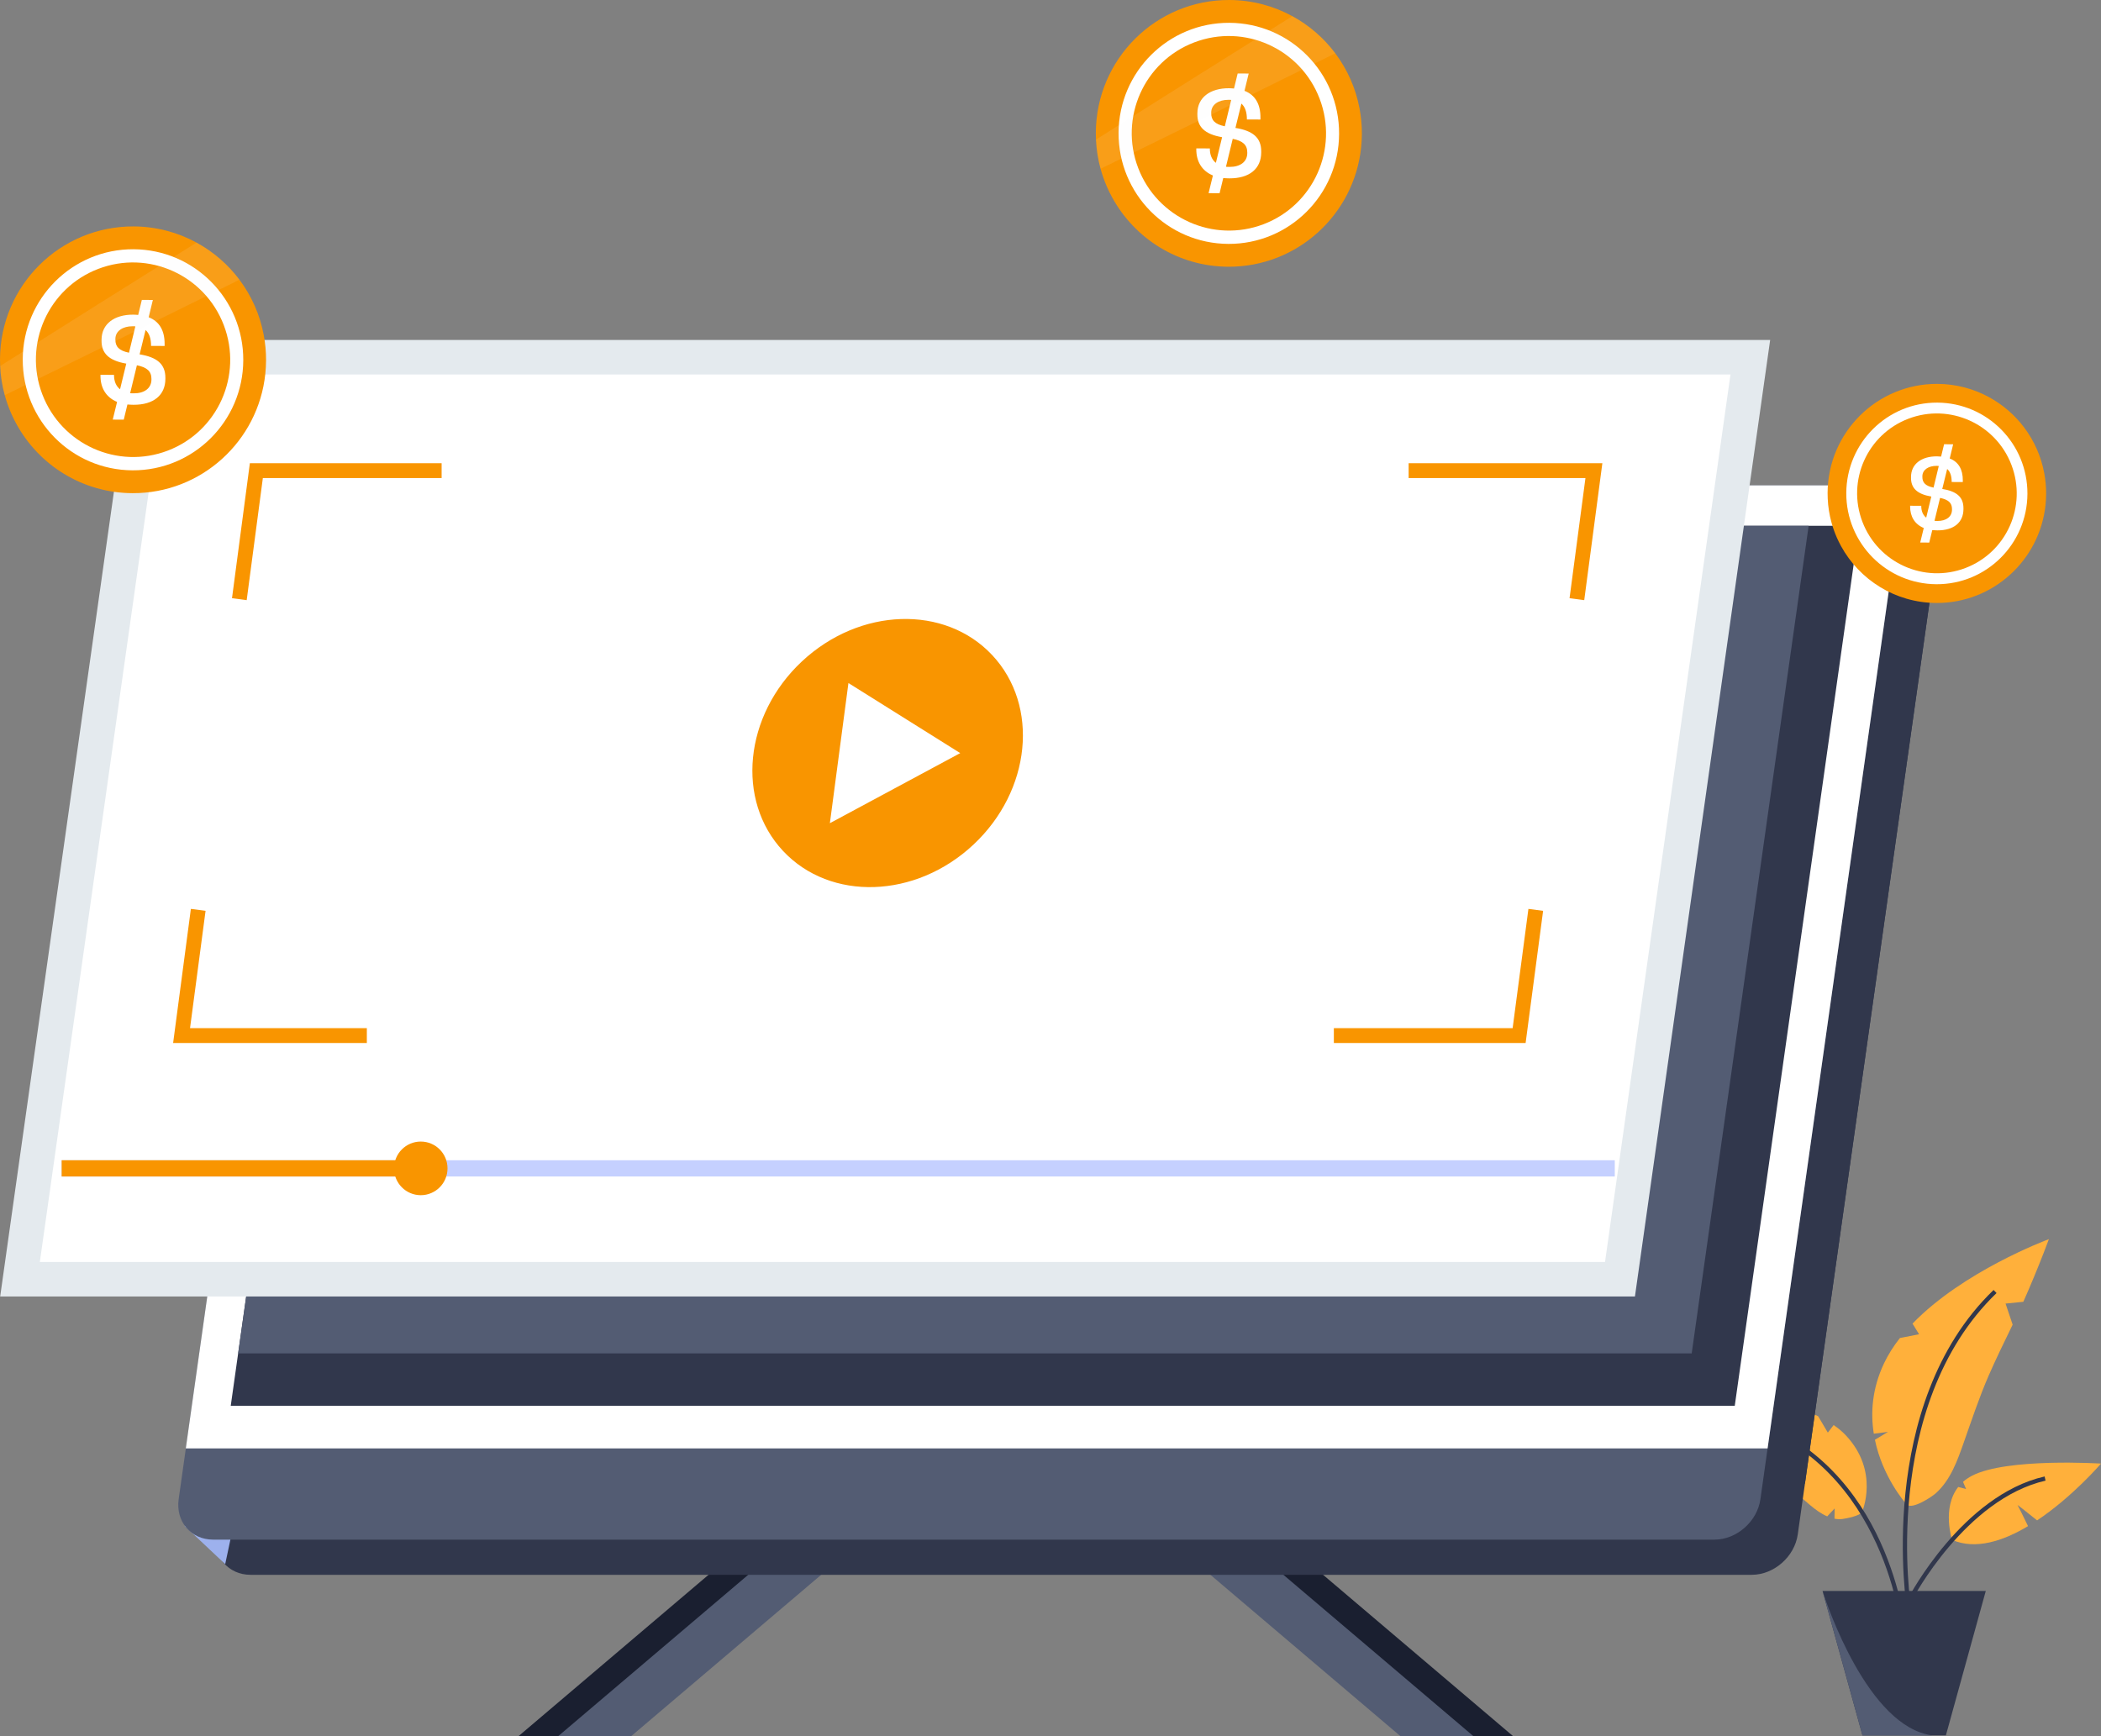
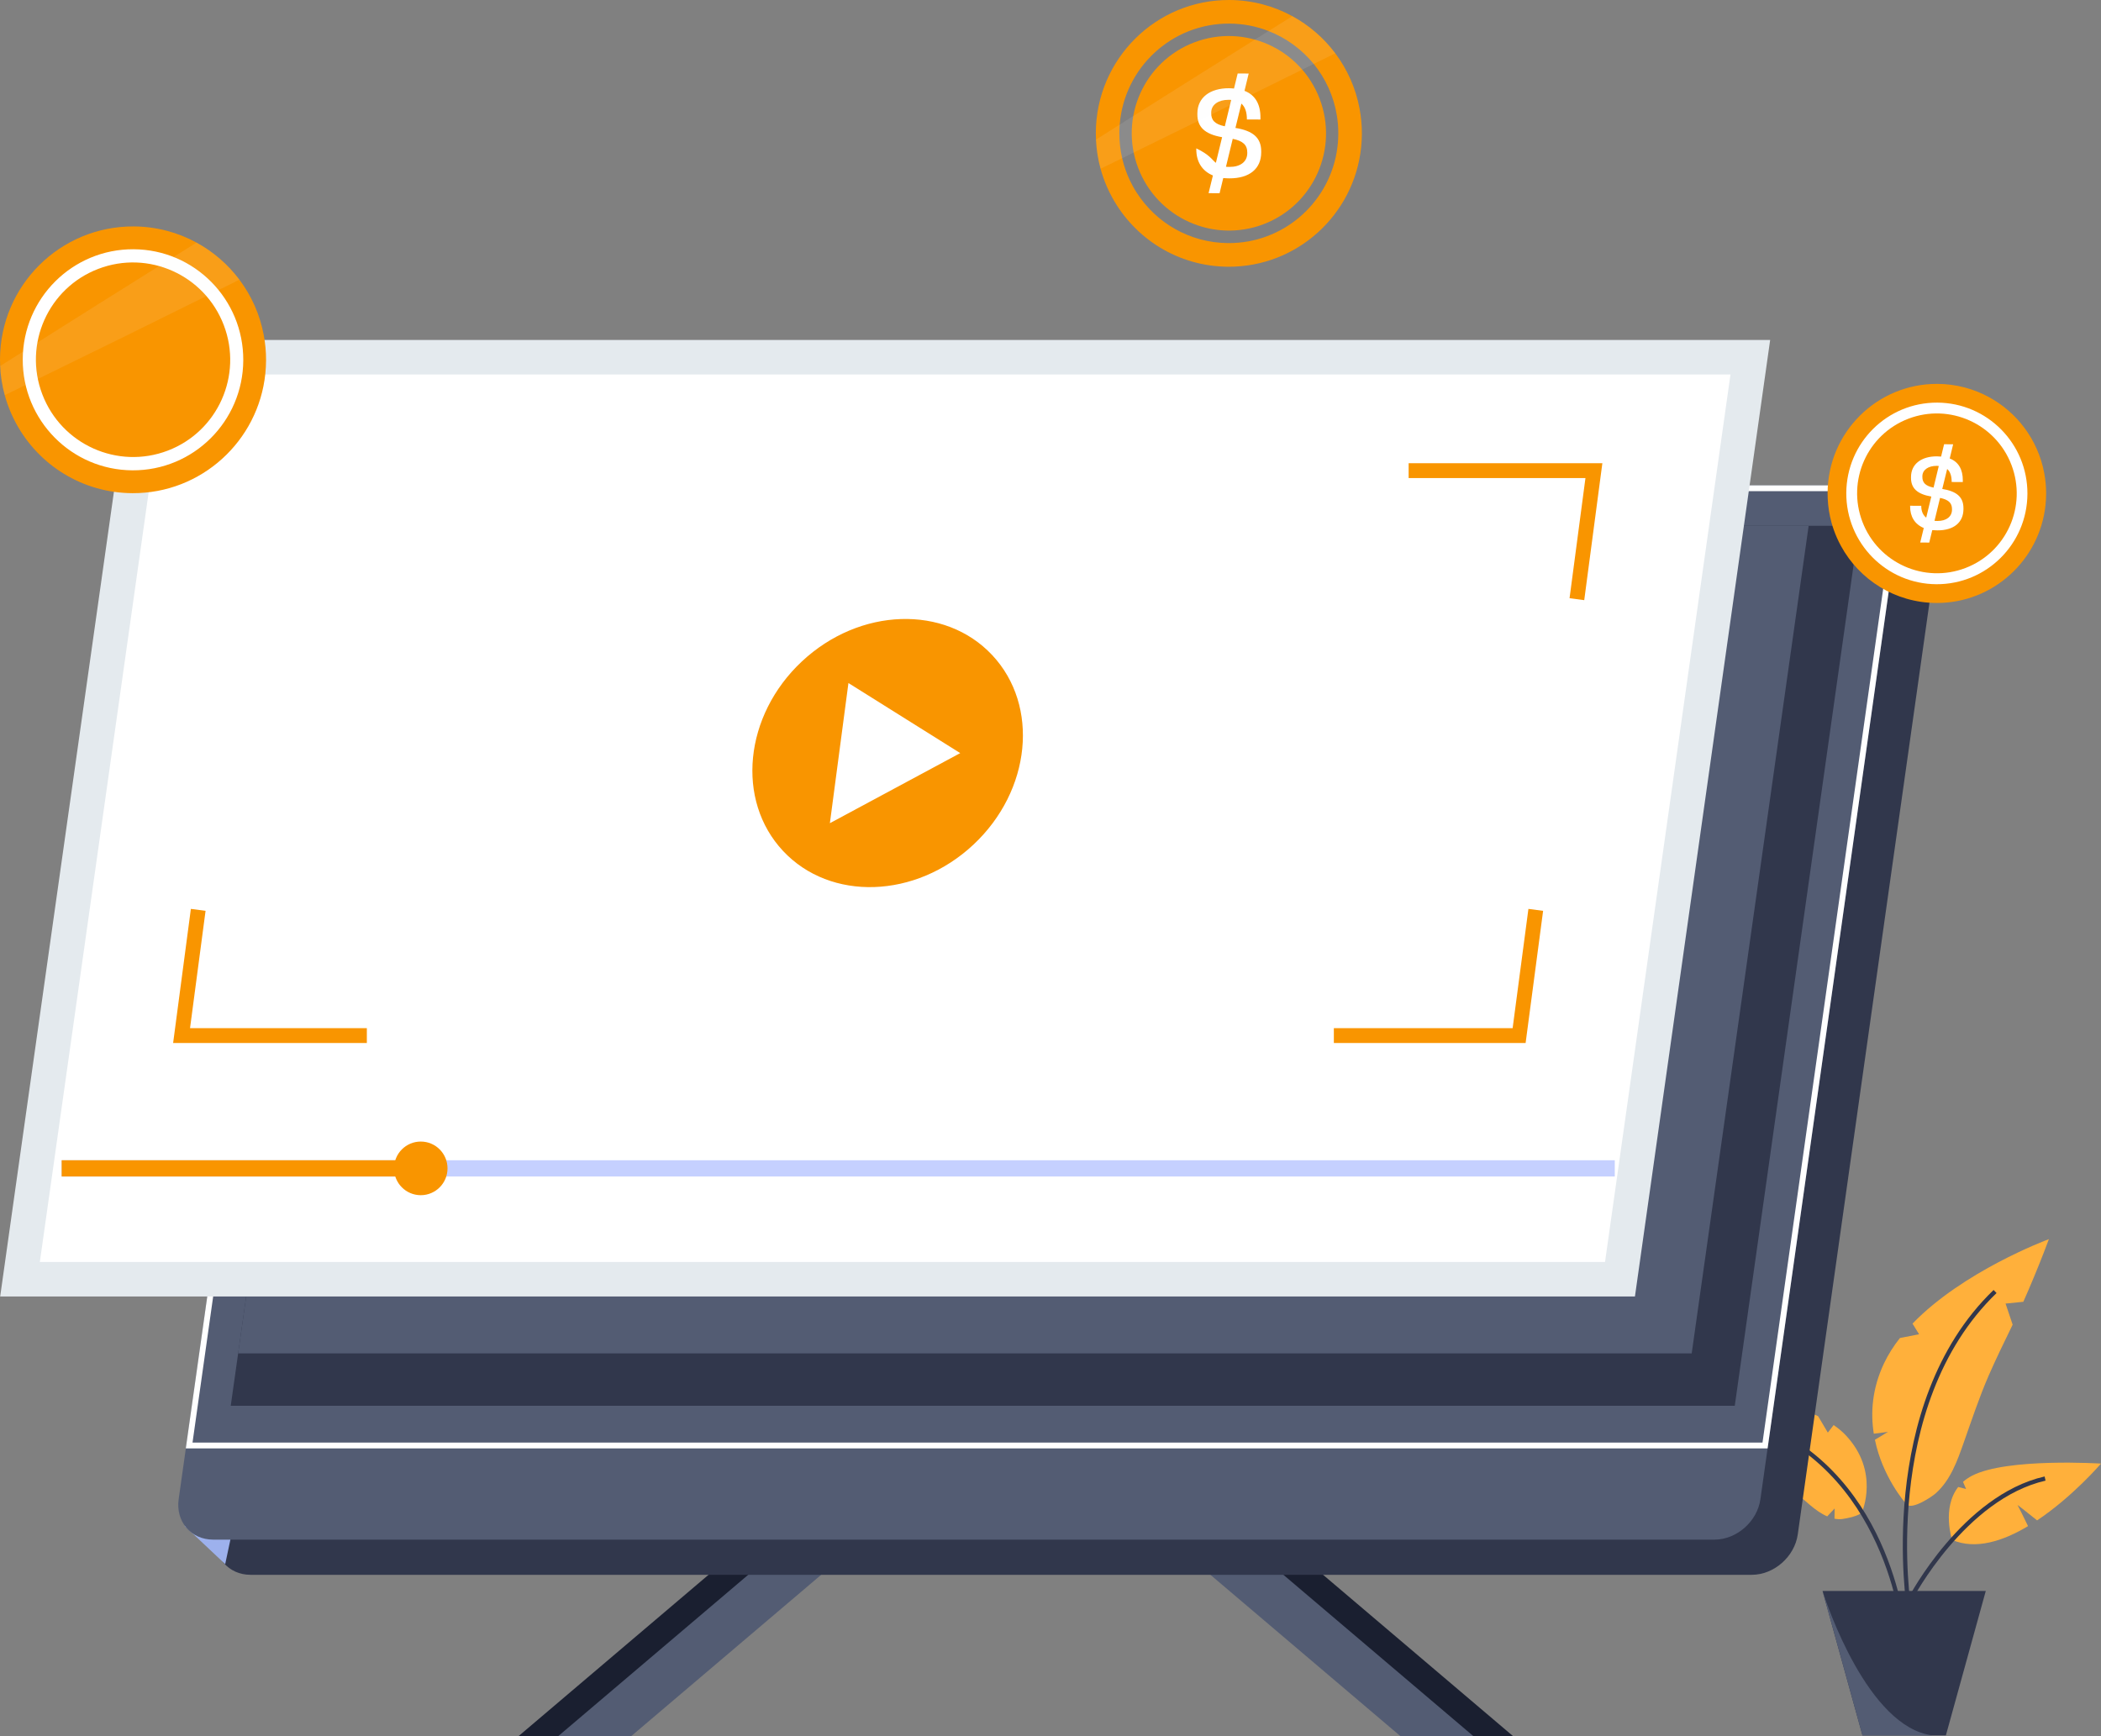
<svg xmlns="http://www.w3.org/2000/svg" width="294px" height="243px" viewBox="0 0 294 243" version="1.1">
  <rect x="0" y="0" width="294" height="243" fill="#808080" stroke="none" />
  <title>img-cost 2025</title>
  <g id="Streaming-&amp;-CTV" stroke="none" stroke-width="1" fill="none" fill-rule="evenodd">
    <g id="5_sm" transform="translate(-41, -107)">
      <g id="img-cost-2025" transform="translate(41, 107)">
        <g id="Group" transform="translate(237.888, 173.427)">
          <g id="Path">
            <path d="M24.319,27.227 L26.316,26.963 L24.475,28.078 C25.551,33.281 28.66,36.842 28.899,37.105 C28.91,37.117 28.91,37.117 28.91,37.117 C29.651,37.932 32.474,36.038 32.999,35.558 C35.067,33.7 36.024,30.978 36.92,28.424 C38.021,25.307 39.06,22.166 40.376,19.133 C41.428,16.712 42.6,14.338 43.748,11.965 L42.756,9.015 L45.243,8.763 C45.482,8.236 45.709,7.708 45.936,7.181 C46.952,4.807 47.921,2.421 48.818,0 C48.375,0.156 36.766,4.532 29.736,11.82 L30.656,13.307 L27.977,13.834 C27.092,14.949 26.34,16.136 25.753,17.371 C24.069,20.933 23.854,24.314 24.319,27.227 Z" fill="#FFB03B" />
            <path d="M0,20.514 C0.239,20.801 0.454,21.102 0.681,21.401 C2.846,24.459 5.225,27.347 7.783,30.057 L9.051,29.218 C9.051,29.218 8.62,30.069 8.357,30.645 C10.592,32.983 12.972,35.2 15.47,37.275 C16.151,37.839 16.94,38.427 17.802,38.797 L18.842,37.682 C18.842,37.682 18.819,38.485 18.819,39.121 C19.202,39.193 19.585,39.218 19.979,39.158 C20.505,39.086 22.394,38.714 22.657,38.199 L22.669,38.187 C22.669,38.187 25.191,32.492 20.362,27.409 C19.86,26.882 19.298,26.426 18.7,26.018 L17.886,27.074 L16.524,24.772 C15.232,24.16 13.869,23.68 12.578,23.261 C9.672,22.302 6.659,21.619 3.646,21.091 C2.439,20.873 1.22,20.693 0,20.514 Z" fill="#FFB03B" />
            <path d="M35.272,42.081 L35.284,42.093 C38.572,43.508 42.422,42.249 45.901,40.162 C45.447,39.215 44.526,37.346 44.442,37.225 C44.359,37.105 46.141,38.531 47.169,39.359 C52.155,36.038 56.112,31.41 56.112,31.41 C56.112,31.41 42.948,30.571 38.058,33.112 C37.579,33.364 37.162,33.652 36.802,33.963 L37.233,34.97 L36.133,34.683 C33.813,37.645 35.272,42.081 35.272,42.081 Z" fill="#FFB03B" />
            <g transform="translate(8.379, 7.325)" stroke="#31374C" stroke-width="0.598">
              <path d="M20.869,44.411 C20.869,44.411 16.315,16.009 32.91,0" />
              <path d="M20.237,48.453 C20.237,48.453 18.626,26.165 0,18.619" />
              <path d="M21.13,42.873 C21.13,42.873 28.544,28.778 39.908,26.178" />
            </g>
            <path d="M17.147,49.233 L22.734,69.451 L34.406,69.451 L39.953,49.365 C39.964,49.335 39.973,49.315 39.973,49.295 L39.993,49.234 L17.147,49.234 L17.147,49.233 Z" fill="#31374C" fill-rule="nonzero" />
          </g>
          <path d="M32.533,69.451 L22.734,69.451 L17.187,49.365 C17.725,51.03 23.504,68.324 32.533,69.451 Z" id="Path" fill="#535C73" />
        </g>
        <g id="Group" transform="translate(0.025, 47.579)">
          <g transform="translate(24.918, 20.344)">
            <g transform="translate(47.595, 142.164)" id="Path">
              <polygon fill="#1A1F30" fill-rule="nonzero" points="10.212 32.913 0 32.913 38.751 0 48.963 0" />
              <polygon fill="#535C73" points="15.766 32.913 5.553 32.913 44.304 0 54.516 0" />
              <polygon fill="#1A1F30" fill-rule="nonzero" points="129.001 32.913 139.213 32.913 100.462 0 90.25 0" />
              <polygon fill="#535C73" points="123.448 32.913 133.66 32.913 94.908 0 84.697 0" />
            </g>
            <g>
              <path d="M207.062,132.939 L211.97,137.86 C211.97,137.86 203.573,140.099 203.573,139.945 C203.573,139.791 207.062,132.939 207.062,132.939 Z" id="Path" fill="#9DB1ED" fill-rule="nonzero" />
              <g>
                <path d="M245.879,10.577 L226.625,146.823 C226.183,149.944 223.297,152.479 220.184,152.479 L10.119,152.479 C7.006,152.479 4.843,149.944 5.283,146.823 L24.538,10.577 C24.98,7.449 27.853,4.921 30.965,4.921 L241.043,4.921 C244.163,4.921 246.32,7.451 245.879,10.577 Z" id="Path" fill="#31374C" fill-rule="nonzero" />
                <path d="M0.872,145.62 L6.57,150.985 C6.57,150.985 7.993,144.423 7.877,144.423 C7.761,144.423 0.872,145.62 0.872,145.62 Z" id="Path" fill="#9DB1ED" fill-rule="nonzero" />
-                 <path d="M245.879,10.577 L227.629,139.714 L6.282,139.714 L24.532,10.577 C24.974,7.449 27.854,4.921 30.959,4.921 L241.043,4.921 C244.163,4.921 246.32,7.451 245.879,10.577 Z" id="Path" fill="#31374C" fill-rule="nonzero" />
                <g>
                  <path d="M240.651,5.656 L221.397,141.901 C220.956,145.022 218.069,147.557 214.956,147.557 L4.892,147.557 C1.78,147.557 -0.383,145.022 0.057,141.901 L19.311,5.656 C19.754,2.528 22.626,0 25.739,0 L235.816,0 C238.935,0 241.094,2.528 240.651,5.656 Z" id="Path" fill="#535C73" />
                  <g transform="translate(1.055, 0)" fill="#FFFFFF" fill-rule="nonzero">
-                     <path d="M0.471,134.382 L18.654,5.714 C19.067,2.79 21.769,0.41 24.676,0.41 L234.76,0.41 C236.136,0.41 237.352,0.939 238.184,1.901 C239.032,2.88 239.389,4.192 239.19,5.599 L220.99,134.382 L0.471,134.382 L0.471,134.382 Z" id="Path" />
                    <path d="M234.762,0.819 C236.016,0.819 237.124,1.299 237.876,2.17 C238.645,3.057 238.969,4.255 238.786,5.541 L220.635,133.972 L0.942,133.972 L19.06,5.771 C19.446,3.041 21.965,0.819 24.678,0.819 L234.762,0.819 M234.762,0 L24.678,0 C21.572,0 18.693,2.529 18.25,5.656 L0,134.792 L221.346,134.792 L239.596,5.656 C240.038,2.528 237.88,0 234.762,0 L234.762,0 Z" id="Shape" />
                  </g>
                  <polygon id="Path" fill="#31374C" fill-rule="nonzero" points="235.211 5.662 217.808 128.824 7.345 128.824 8.381 121.49 24.747 5.662" />
                </g>
              </g>
            </g>
          </g>
          <polygon id="Path" fill="#535C73" points="253.066 26.005 236.7 141.833 33.299 141.833 49.665 26.005" />
          <polygon id="Path" fill="#E4EAEE" fill-rule="nonzero" points="247.679 0 228.758 133.87 0 133.87 2.121 118.824 6.953 84.638 18.921 0" />
          <polygon id="Path" fill="#FFFFFF" fill-rule="nonzero" points="5.55 129.037 23.107 4.834 242.127 4.834 224.572 129.037" />
          <g transform="translate(8.605, 112.187)">
            <rect id="Rectangle" fill="#C5D0FF" fill-rule="nonzero" x="0" y="2.616" width="217.332" height="2.275" />
            <rect id="Rectangle" fill="#F99500" x="0" y="2.616" width="50.376" height="2.275" />
            <ellipse id="Oval" fill="#F99500" cx="50.25" cy="3.753" rx="3.743" ry="3.753" />
          </g>
          <g transform="translate(25.384, 18.29)">
            <g id="Path" stroke="#F99500" stroke-width="2.073">
-               <polyline points="8.084 17.988 10.464 0 36.389 0" />
              <polyline points="25.925 79.066 0 79.066 2.328 61.472" />
              <polyline points="171.706 0 197.632 0 195.251 17.988" />
              <polyline points="189.496 61.472 187.167 79.066 161.241 79.066" />
            </g>
            <ellipse id="Oval" fill="#F99500" transform="translate(98.802, 39.524) rotate(-43.103) translate(-98.802, -39.524)" cx="98.802" cy="39.524" rx="20.049" ry="17.562" />
            <polygon id="Path" fill="#FFFFFF" fill-rule="nonzero" points="108.959 39.532 93.315 29.725 90.719 49.341" />
          </g>
        </g>
        <g id="Group" transform="translate(153.343, -0)">
          <g transform="translate(-0, 0)">
            <g id="XMLID_6_" transform="translate(-0, -0)">
              <g id="Group" transform="translate(-0, -0)">
                <path d="M36.9,15.17 C36.366,12.311 35.179,9.693 33.504,7.454 C31.906,5.322 29.856,3.544 27.499,2.262 C24.882,0.83 21.888,0.016 18.701,0 C8.417,-0.047 0.047,8.267 0,18.58 C-0.001,18.903 0.006,19.224 0.021,19.538 C0.085,20.948 0.303,22.309 0.663,23.617 C0.902,24.498 1.211,25.353 1.572,26.182 C1.788,26.67 2.019,27.15 2.278,27.614 C5.414,33.377 11.511,37.299 18.53,37.331 C28.172,37.375 36.146,30.052 37.127,20.623 C37.19,20.005 37.227,19.387 37.231,18.751 C37.237,17.524 37.121,16.33 36.9,15.17 Z M18.545,34.022 C13.151,33.997 8.421,31.188 5.713,26.951 C5.341,26.383 5.015,25.789 4.73,25.178 C4.283,24.218 3.932,23.197 3.685,22.142 C3.421,21 3.287,19.815 3.293,18.595 C3.295,18.203 3.314,17.821 3.342,17.437 C3.97,9.487 10.609,3.264 18.687,3.302 C20.624,3.311 22.473,3.676 24.172,4.347 C26.661,5.316 28.825,6.92 30.492,8.949 C32.141,10.986 33.286,13.447 33.725,16.149 C33.869,16.986 33.935,17.857 33.93,18.737 C33.926,19.626 33.843,20.487 33.7,21.332 C32.434,28.573 26.12,34.056 18.545,34.022 Z" id="Shape" fill="#F99500" />
-                 <path d="M18.683,3.193 C27.207,3.233 34.081,10.189 34.042,18.735 C34.002,27.282 27.065,34.174 18.542,34.135 C10.018,34.095 3.144,27.138 3.183,18.593 C3.222,10.046 10.159,3.153 18.683,3.193 Z M32.015,18.725 C32.049,11.302 26.078,5.26 18.674,5.224 C11.27,5.19 5.244,11.177 5.209,18.601 C5.175,26.025 11.146,32.067 18.55,32.102 C25.955,32.136 31.981,26.149 32.015,18.725 Z" id="Shape" fill="#FFFFFF" fill-rule="nonzero" />
                <ellipse id="Oval" fill="#F99500" transform="translate(18.619, 18.657) rotate(-20.903) translate(-18.619, -18.657)" cx="18.619" cy="18.657" rx="13.589" ry="13.616" />
              </g>
            </g>
-             <path d="M20.804,12.713 C22.325,13.297 23.044,14.605 23.036,16.448 L23.034,16.728 L21.139,16.72 C21.144,15.695 20.888,14.949 20.369,14.499 L19.536,17.904 C21.912,18.288 23.153,19.224 23.143,21.2 L23.142,21.349 C23.132,23.603 21.509,24.974 18.685,24.961 C18.387,24.96 18.109,24.94 17.83,24.92 L17.319,27.041 L15.777,27.034 L16.383,24.559 C14.844,23.918 14.052,22.61 14.059,20.878 L14.059,20.766 L15.954,20.775 C15.949,21.669 16.244,22.359 16.799,22.791 L17.67,19.2 C15.219,18.778 14.201,17.749 14.21,15.998 L14.211,15.849 C14.221,13.65 15.992,12.336 18.631,12.348 C18.872,12.349 19.113,12.369 19.337,12.389 L19.848,10.285 L21.39,10.292 L20.804,12.713 Z M18.05,17.674 L18.941,13.99 C18.848,13.97 18.736,13.97 18.644,13.97 L18.569,13.97 C17.212,13.964 16.15,14.61 16.146,15.747 L16.146,15.839 C16.141,16.789 16.621,17.387 18.05,17.674 Z M21.192,21.433 L21.192,21.34 C21.197,20.279 20.568,19.717 19.158,19.431 L18.211,23.338 C18.359,23.357 18.508,23.358 18.657,23.358 L18.731,23.358 C20.179,23.365 21.186,22.662 21.192,21.433 Z" id="Shape" fill="#FFFFFF" />
+             <path d="M20.804,12.713 C22.325,13.297 23.044,14.605 23.036,16.448 L23.034,16.728 L21.139,16.72 C21.144,15.695 20.888,14.949 20.369,14.499 L19.536,17.904 C21.912,18.288 23.153,19.224 23.143,21.2 L23.142,21.349 C23.132,23.603 21.509,24.974 18.685,24.961 C18.387,24.96 18.109,24.94 17.83,24.92 L17.319,27.041 L15.777,27.034 L16.383,24.559 C14.844,23.918 14.052,22.61 14.059,20.878 L14.059,20.766 C15.949,21.669 16.244,22.359 16.799,22.791 L17.67,19.2 C15.219,18.778 14.201,17.749 14.21,15.998 L14.211,15.849 C14.221,13.65 15.992,12.336 18.631,12.348 C18.872,12.349 19.113,12.369 19.337,12.389 L19.848,10.285 L21.39,10.292 L20.804,12.713 Z M18.05,17.674 L18.941,13.99 C18.848,13.97 18.736,13.97 18.644,13.97 L18.569,13.97 C17.212,13.964 16.15,14.61 16.146,15.747 L16.146,15.839 C16.141,16.789 16.621,17.387 18.05,17.674 Z M21.192,21.433 L21.192,21.34 C21.197,20.279 20.568,19.717 19.158,19.431 L18.211,23.338 C18.359,23.357 18.508,23.358 18.657,23.358 L18.731,23.358 C20.179,23.365 21.186,22.662 21.192,21.433 Z" id="Shape" fill="#FFFFFF" />
          </g>
          <path d="M33.504,7.456 C32.519,7.947 31.51,8.449 30.491,8.949 C21.792,13.263 12.199,17.992 3.684,22.142 C2.656,22.642 1.646,23.134 0.663,23.617 C0.303,22.309 0.085,20.95 0.021,19.538 C1.102,18.846 2.217,18.146 3.341,17.437 C9.997,13.226 17.272,8.66 24.171,4.345 C25.295,3.645 26.401,2.945 27.499,2.262 C29.856,3.545 31.907,5.323 33.504,7.456 Z" id="Path" fill="#F0F1F1" fill-rule="nonzero" opacity="0.1" />
        </g>
        <g id="Group-Copy" transform="translate(-0, 31.69)">
          <g id="Group" transform="translate(-0, -0)">
            <g id="XMLID_6_" transform="translate(-0, -0)">
              <g id="Group" transform="translate(-0, -0)">
                <path d="M36.9,15.17 C36.366,12.311 35.179,9.693 33.504,7.454 C31.906,5.322 29.856,3.544 27.499,2.262 C24.882,0.83 21.888,0.016 18.701,0 C8.417,-0.047 0.047,8.267 0,18.58 C-0.001,18.903 0.006,19.224 0.021,19.538 C0.085,20.948 0.303,22.309 0.663,23.617 C0.902,24.498 1.211,25.353 1.572,26.182 C1.788,26.67 2.019,27.15 2.278,27.614 C5.414,33.377 11.511,37.299 18.53,37.331 C28.172,37.375 36.146,30.052 37.127,20.623 C37.19,20.005 37.227,19.387 37.231,18.751 C37.237,17.524 37.121,16.33 36.9,15.17 Z M18.545,34.022 C13.151,33.997 8.421,31.188 5.713,26.951 C5.341,26.383 5.015,25.789 4.73,25.178 C4.283,24.218 3.932,23.197 3.685,22.142 C3.421,21 3.287,19.815 3.293,18.595 C3.295,18.203 3.314,17.821 3.342,17.437 C3.97,9.487 10.609,3.264 18.687,3.302 C20.624,3.311 22.473,3.676 24.172,4.347 C26.661,5.316 28.825,6.92 30.492,8.949 C32.141,10.986 33.286,13.447 33.725,16.149 C33.869,16.986 33.935,17.857 33.93,18.737 C33.926,19.626 33.843,20.487 33.7,21.332 C32.434,28.573 26.12,34.056 18.545,34.022 Z" id="Shape" fill="#F99500" />
                <path d="M18.683,3.193 C27.207,3.233 34.081,10.189 34.042,18.735 C34.002,27.282 27.065,34.174 18.542,34.135 C10.018,34.095 3.144,27.138 3.183,18.593 C3.222,10.046 10.159,3.153 18.683,3.193 Z M32.015,18.725 C32.049,11.302 26.078,5.26 18.674,5.224 C11.27,5.19 5.244,11.177 5.209,18.601 C5.175,26.025 11.146,32.067 18.55,32.102 C25.955,32.136 31.981,26.149 32.015,18.725 Z" id="Shape" fill="#FFFFFF" fill-rule="nonzero" />
                <ellipse id="Oval" fill="#F99500" transform="translate(18.619, 18.657) rotate(-20.903) translate(-18.619, -18.657)" cx="18.619" cy="18.657" rx="13.589" ry="13.616" />
              </g>
            </g>
-             <path d="M20.804,12.713 C22.325,13.297 23.044,14.605 23.036,16.448 L23.034,16.728 L21.139,16.72 C21.144,15.695 20.888,14.949 20.369,14.499 L19.536,17.904 C21.912,18.288 23.153,19.224 23.143,21.2 L23.142,21.349 C23.132,23.603 21.509,24.974 18.685,24.961 C18.387,24.96 18.109,24.94 17.83,24.92 L17.319,27.041 L15.777,27.034 L16.383,24.559 C14.844,23.918 14.052,22.61 14.059,20.878 L14.059,20.766 L15.954,20.775 C15.949,21.669 16.244,22.359 16.799,22.791 L17.67,19.2 C15.219,18.778 14.201,17.749 14.21,15.998 L14.211,15.849 C14.221,13.65 15.992,12.336 18.631,12.348 C18.872,12.349 19.113,12.369 19.337,12.389 L19.848,10.285 L21.39,10.292 L20.804,12.713 Z M18.05,17.674 L18.941,13.99 C18.848,13.97 18.736,13.97 18.644,13.97 L18.569,13.97 C17.212,13.964 16.15,14.61 16.146,15.747 L16.146,15.839 C16.141,16.789 16.621,17.387 18.05,17.674 Z M21.192,21.433 L21.192,21.34 C21.197,20.279 20.568,19.717 19.158,19.431 L18.211,23.338 C18.359,23.357 18.508,23.358 18.657,23.358 L18.731,23.358 C20.179,23.365 21.186,22.662 21.192,21.433 Z" id="Shape" fill="#FFFFFF" />
          </g>
          <path d="M33.504,7.456 C32.519,7.947 31.51,8.449 30.491,8.949 C21.792,13.263 12.199,17.992 3.684,22.142 C2.656,22.642 1.646,23.134 0.663,23.617 C0.303,22.309 0.085,20.95 0.021,19.538 C1.102,18.846 2.217,18.146 3.341,17.437 C9.997,13.226 17.272,8.66 24.171,4.345 C25.295,3.645 26.401,2.945 27.499,2.262 C29.856,3.545 31.907,5.323 33.504,7.456 Z" id="Path" fill="#F0F1F1" fill-rule="nonzero" opacity="0.1" />
        </g>
        <g id="Group" transform="translate(255.741, 53.726)">
          <g transform="translate(-0, 0)">
            <g id="XMLID_00000056404456857554818700000011878568415972033160_" transform="translate(-0, 0)">
              <g id="Group" transform="translate(-0, 0)">
                <path d="M30.311,12.46 C29.872,10.112 28.897,7.96 27.521,6.123 C26.209,4.371 24.525,2.911 22.588,1.858 C20.439,0.682 17.98,0.013 15.361,0 C6.914,-0.038 0.04,6.79 0,15.261 C-0.001,15.526 0.005,15.79 0.018,16.048 C0.069,17.208 0.25,18.324 0.545,19.399 C0.741,20.122 0.995,20.825 1.291,21.506 C1.468,21.907 1.659,22.302 1.871,22.682 C4.446,27.415 9.455,30.637 15.22,30.663 C23.14,30.699 29.689,24.684 30.496,16.94 C30.548,16.432 30.579,15.925 30.581,15.403 C30.588,14.393 30.492,13.413 30.311,12.46 Z M15.235,27.945 C10.804,27.925 6.919,25.617 4.694,22.137 C4.39,21.671 4.121,21.183 3.888,20.681 C3.52,19.892 3.232,19.054 3.028,18.187 C2.812,17.249 2.702,16.275 2.706,15.274 C2.708,14.952 2.724,14.637 2.746,14.322 C3.261,7.792 8.715,2.681 15.351,2.711 C16.942,2.719 18.461,3.019 19.856,3.57 C21.9,4.366 23.678,5.683 25.048,7.35 C26.403,9.024 27.342,11.045 27.704,13.264 C27.822,13.952 27.876,14.667 27.872,15.39 C27.869,16.12 27.801,16.828 27.684,17.521 C26.643,23.468 21.457,27.973 15.235,27.945 Z" id="Shape" fill="#F99500" />
                <path d="M15.349,2.622 C22.35,2.655 27.996,8.369 27.964,15.389 C27.931,22.408 22.233,28.07 15.232,28.038 C8.23,28.005 2.584,22.291 2.616,15.271 C2.649,8.251 8.347,2.589 15.349,2.622 Z M26.299,15.38 C26.327,9.283 21.423,4.32 15.342,4.291 C9.261,4.263 4.31,9.181 4.282,15.278 C4.254,21.376 9.159,26.339 15.24,26.367 C21.321,26.395 26.271,21.478 26.299,15.38 Z" id="Shape" fill="#FFFFFF" fill-rule="nonzero" />
                <ellipse id="Oval" fill="#F99500" transform="translate(15.3, 15.322) rotate(-20.903) translate(-15.3, -15.322)" cx="15.3" cy="15.322" rx="11.162" ry="11.184" />
              </g>
            </g>
            <path d="M17.09,10.441 C18.339,10.922 18.929,11.995 18.922,13.511 L18.921,13.74 L17.364,13.732 C17.368,12.891 17.157,12.278 16.732,11.909 L16.047,14.705 C18,15.02 19.018,15.79 19.011,17.412 L19.011,17.534 C19.003,19.386 17.67,20.512 15.35,20.501 C15.105,20.5 14.877,20.484 14.647,20.467 L14.227,22.21 L12.961,22.204 L13.458,20.171 C12.194,19.646 11.543,18.57 11.549,17.148 L11.549,17.056 L13.106,17.063 C13.102,17.798 13.343,18.365 13.8,18.72 L14.515,15.769 C12.502,15.423 11.667,14.578 11.673,13.14 L11.673,13.018 C11.681,11.213 13.136,10.133 15.303,10.142 C15.501,10.143 15.7,10.16 15.882,10.175 L16.303,8.447 L17.569,8.453 L17.09,10.441 Z M14.828,14.517 L15.559,11.491 C15.483,11.474 15.392,11.474 15.315,11.474 L15.254,11.474 C14.139,11.47 13.267,12.001 13.263,12.934 L13.263,13.011 C13.259,13.79 13.655,14.281 14.828,14.517 Z M17.409,17.603 L17.409,17.527 C17.412,16.655 16.896,16.194 15.737,15.959 L14.96,19.169 C15.082,19.184 15.203,19.185 15.326,19.185 L15.387,19.185 C16.576,19.191 17.404,18.614 17.409,17.603 Z" id="Shape" fill="#FFFFFF" fill-rule="nonzero" />
          </g>
        </g>
      </g>
    </g>
  </g>
</svg>